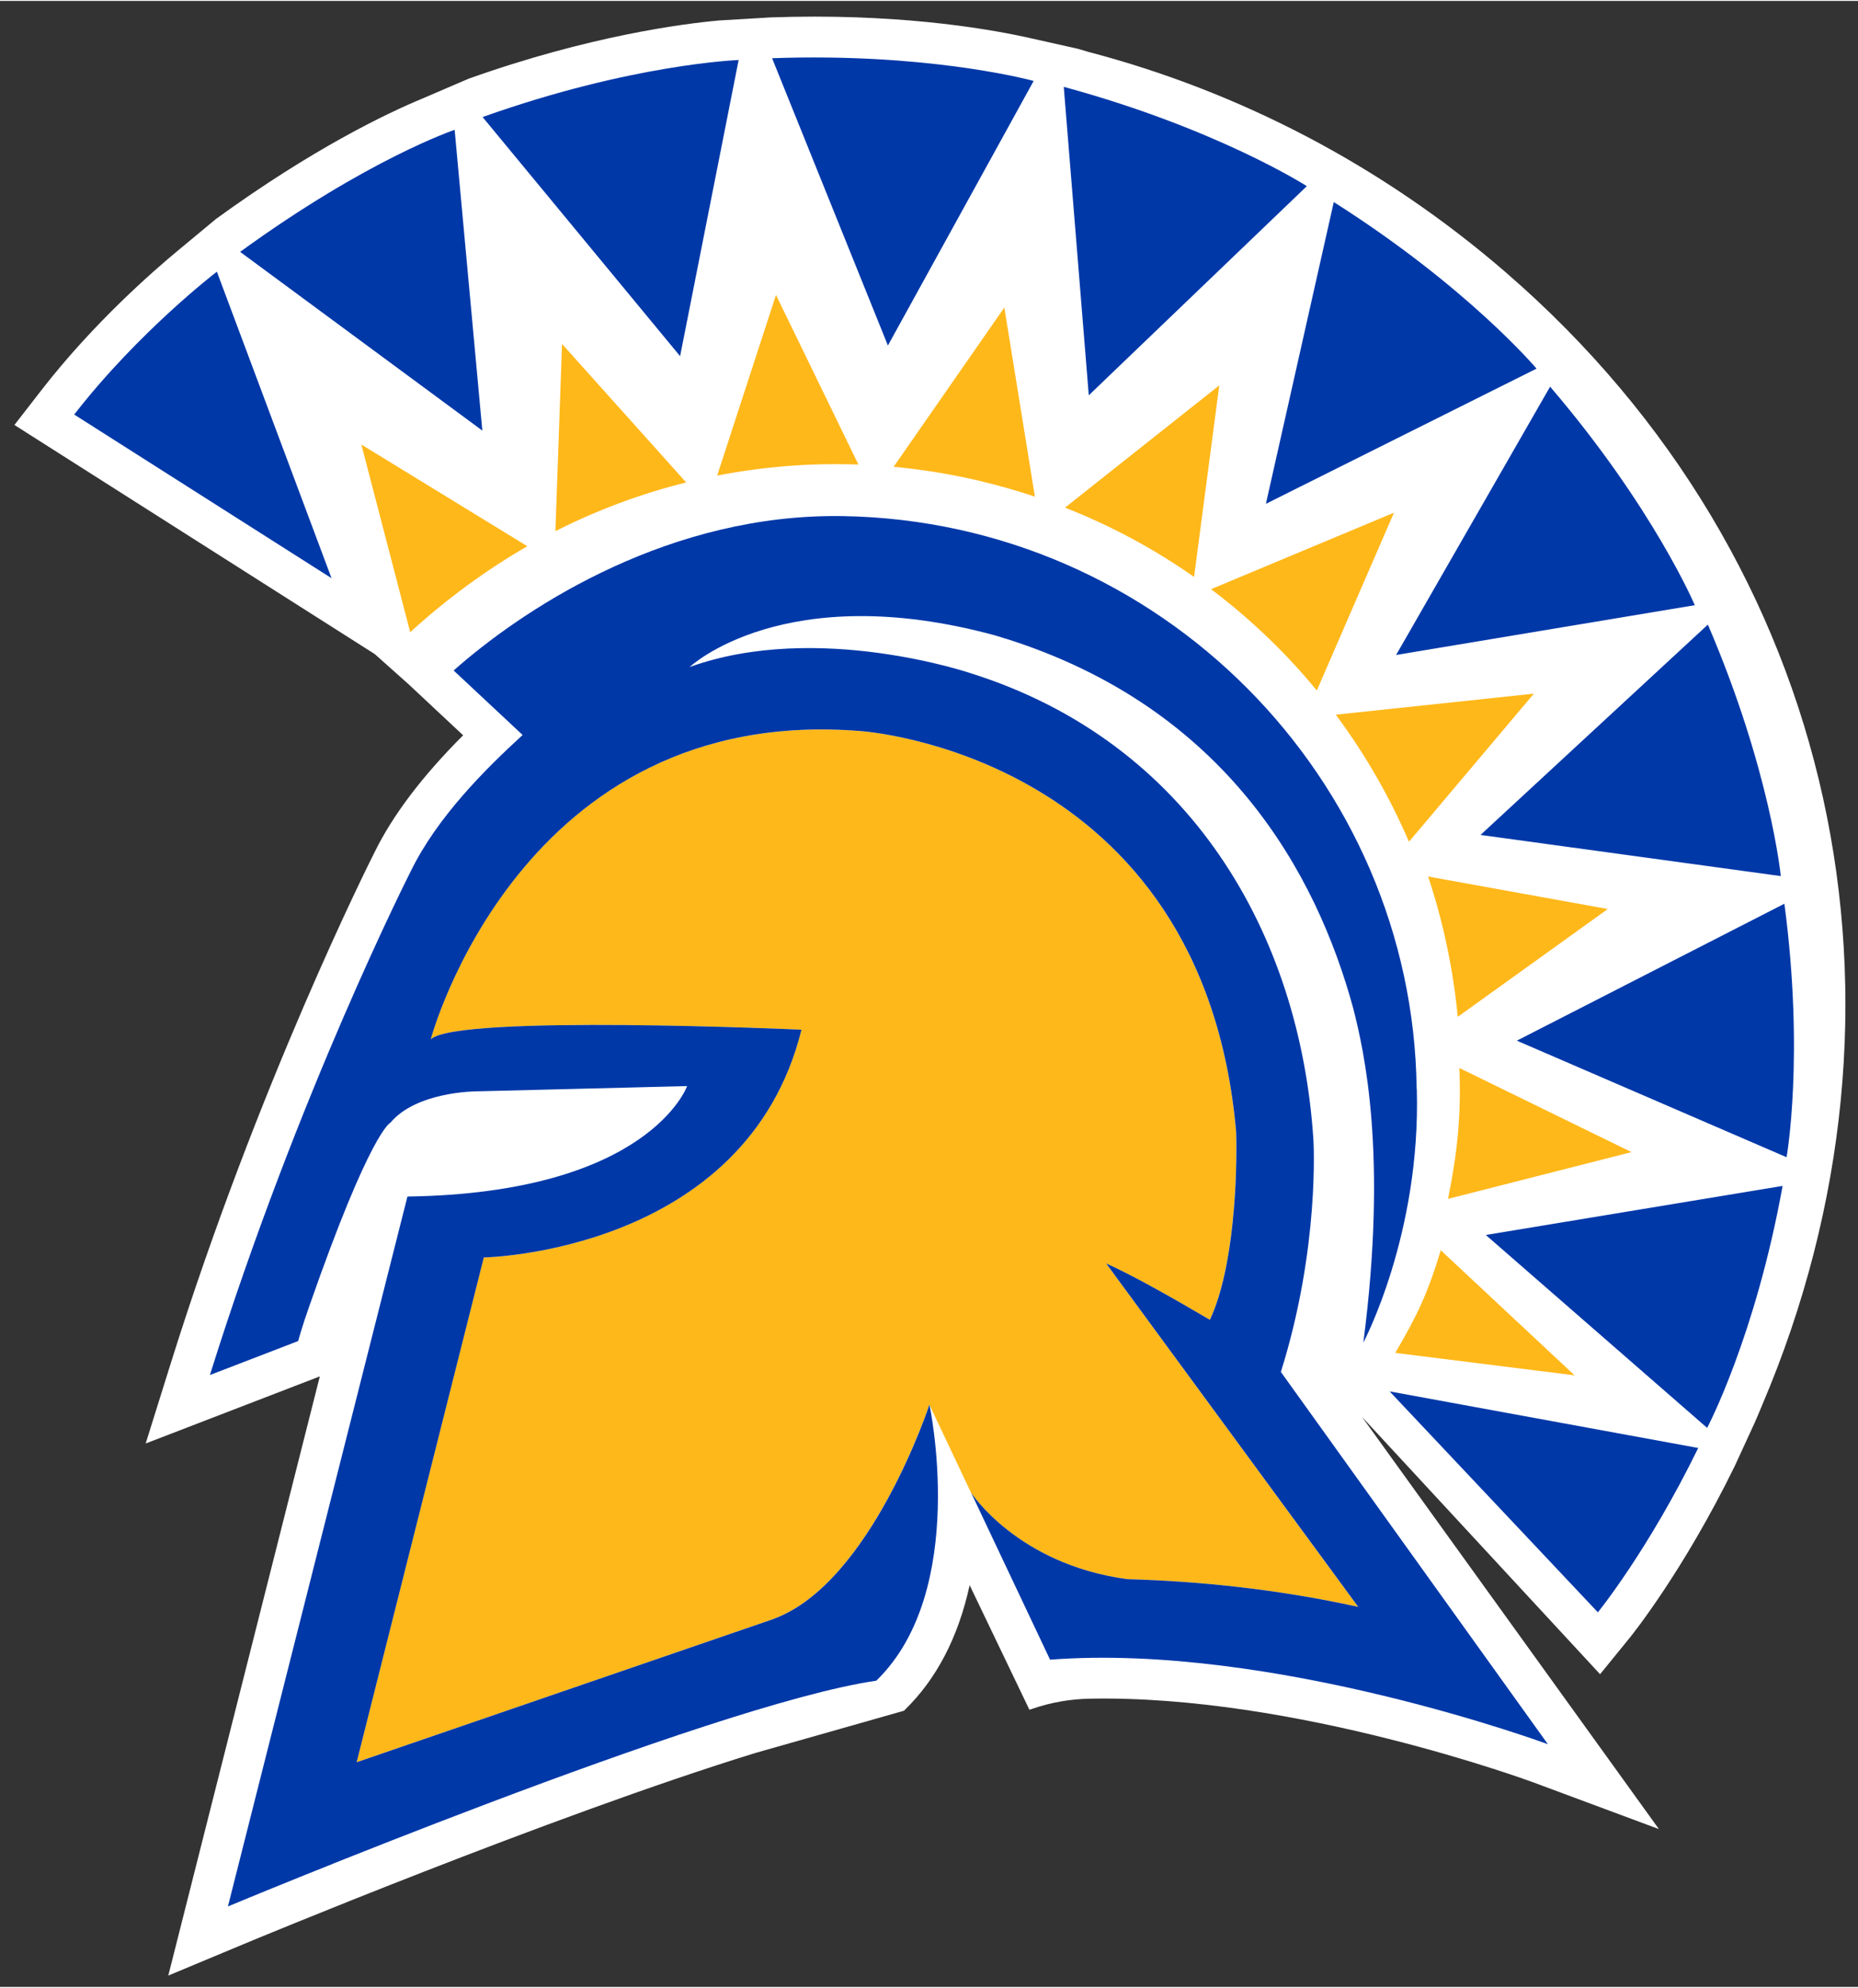
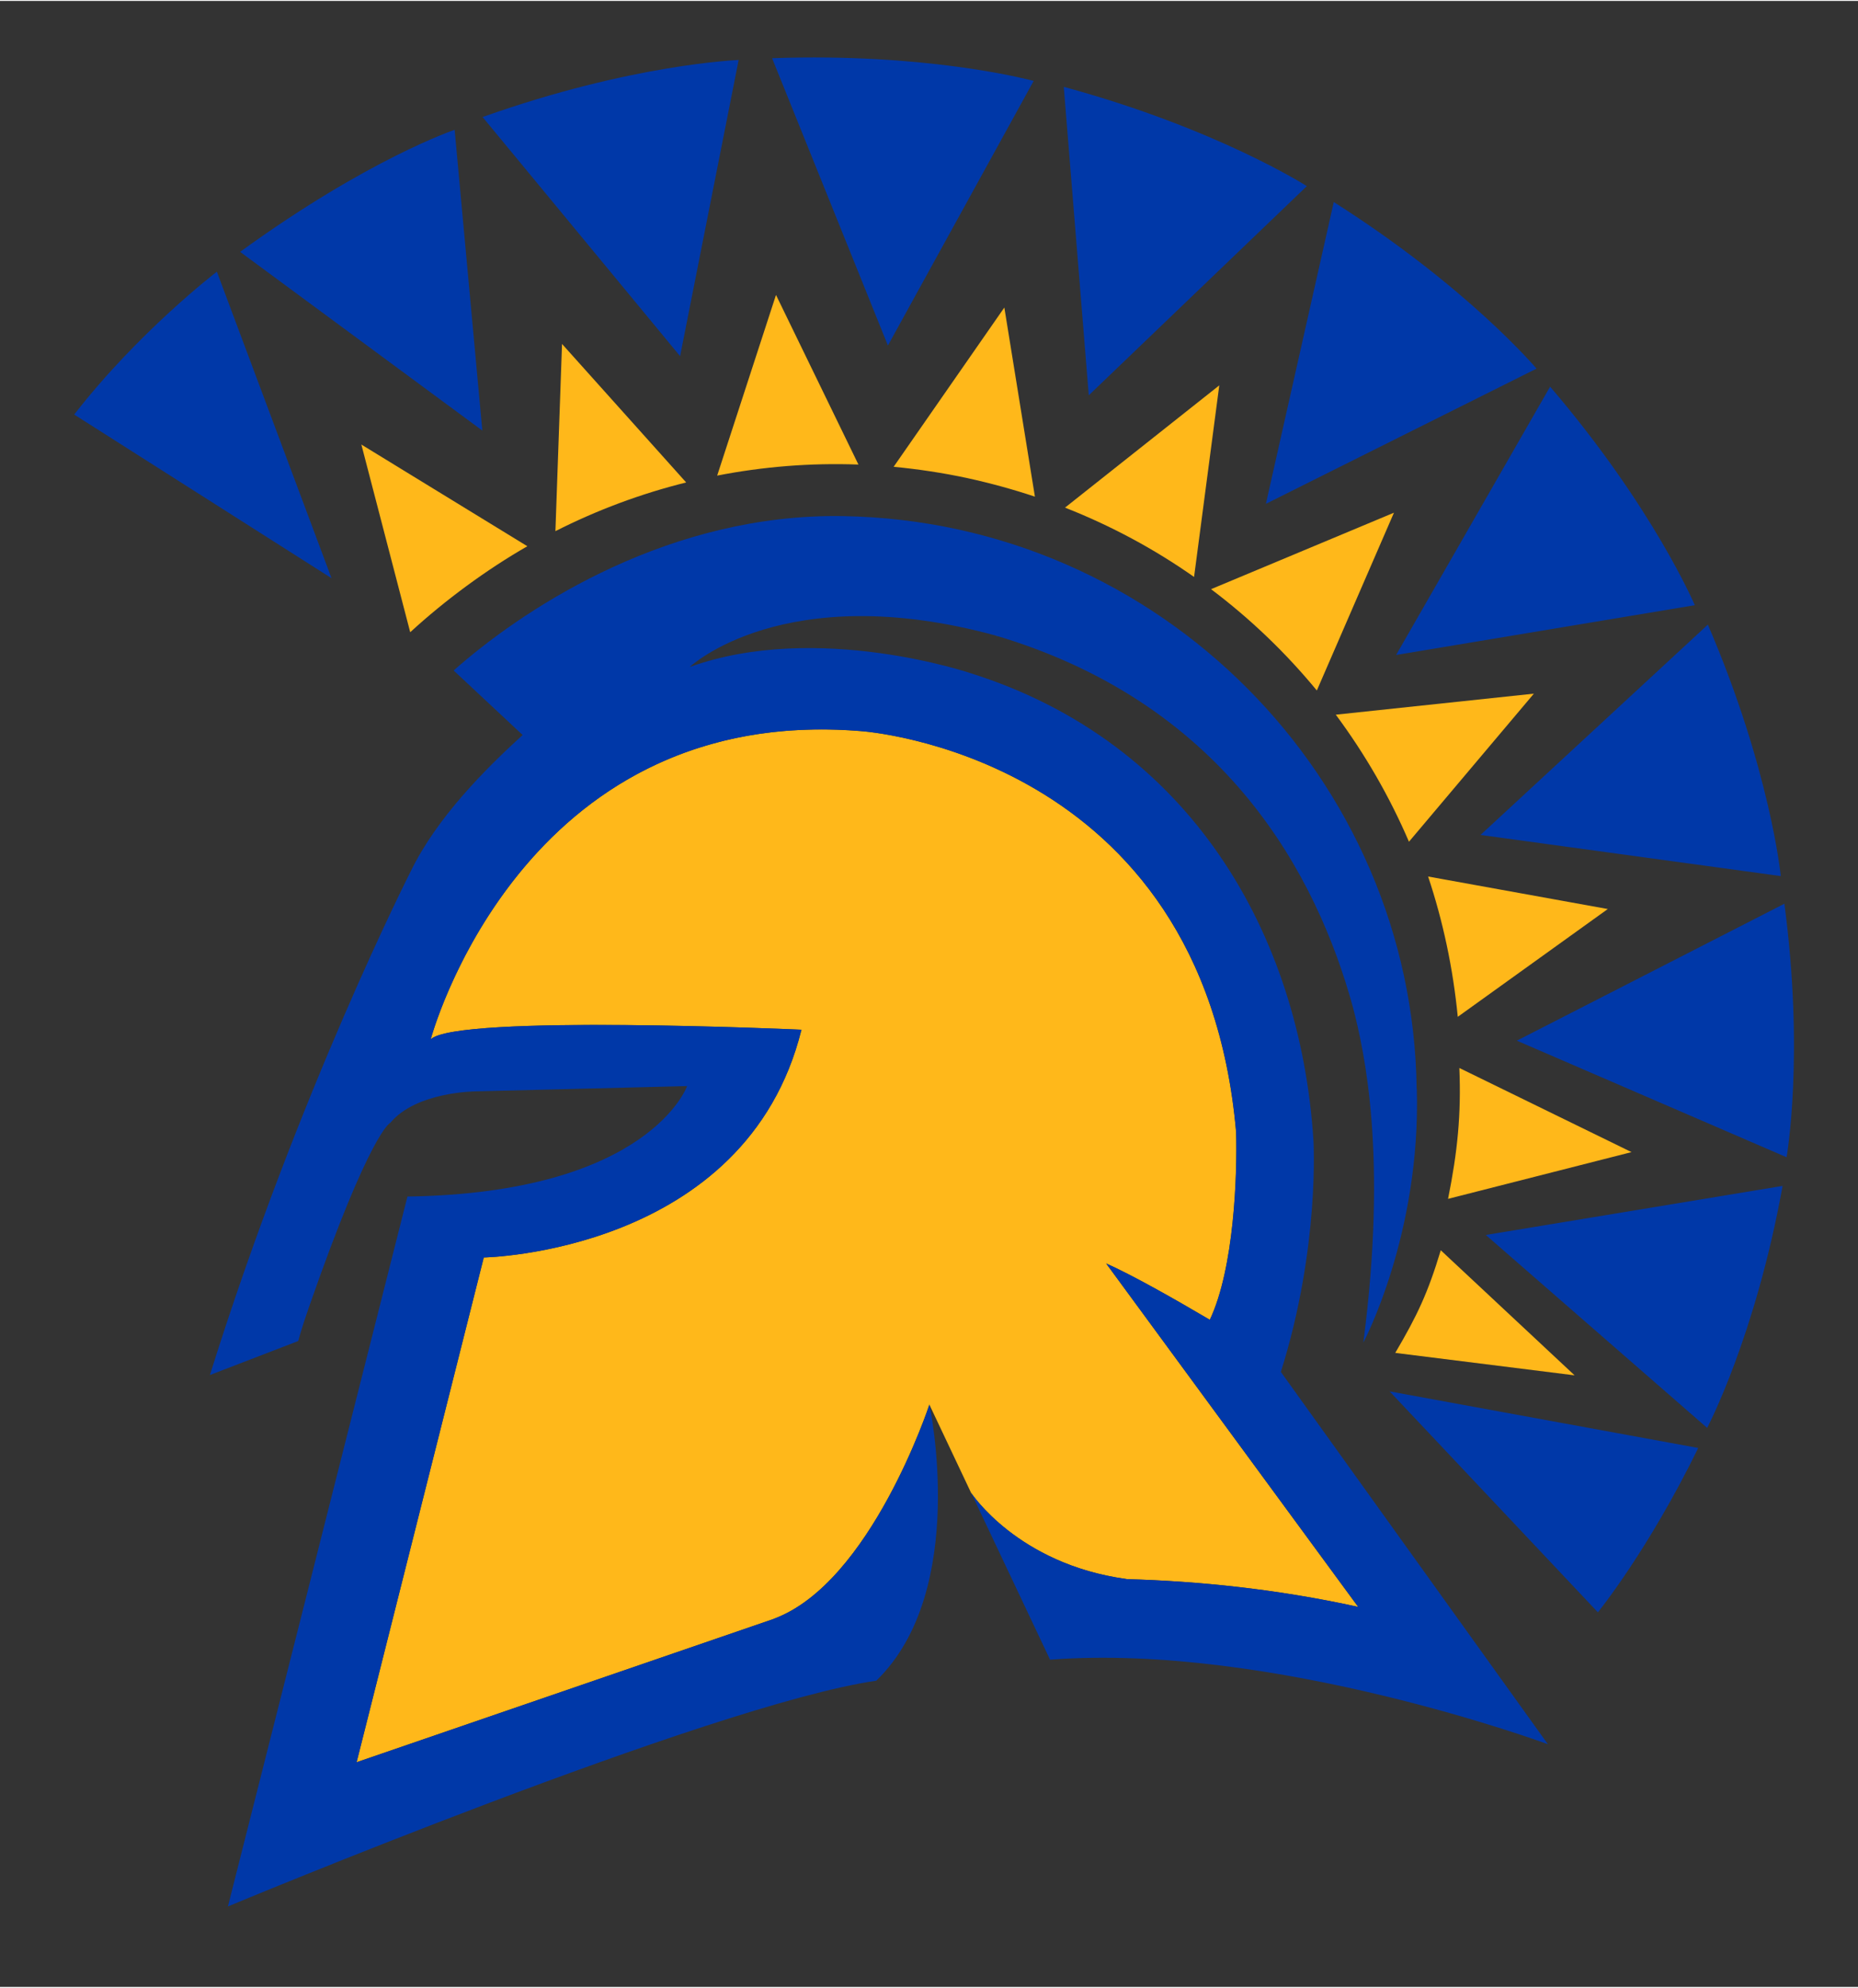
<svg xmlns="http://www.w3.org/2000/svg" width="276" height="295.19" viewBox="0 0 280 299.19">
  <rect x="0" y="0" width="280" height="299.19" fill="#333333" stroke="none" />
  <g transform="matrix(1.333 0 0 -1.333 -78.705 711.03)">
    <g>
-       <path d="m229.3 502.71c-14.044 12.145-30.212 20.466-47.141 24.916-0.43 0.125-0.851 0.253-1.292 0.378l-5.981 1.338c-4.804 1.034-14.917 2.693-28.732 2.2l-5.805-0.345c-3.955-0.354-14.628-1.703-28.324-6.58l-5.263-2.26c-4.001-1.662-12.349-5.639-23.311-13.6l-4.23-3.514c-2.674-2.203-9.531-8.147-15.439-15.757l-3.109-4.004 40.736-25.892 3.781-3.37 6.21-5.807c-4.676-4.687-7.964-9.039-10.042-13.282-0.53-1.05-13.105-26.064-22.993-57.641l-2.853-9.115 19.688 7.583-17.131-67.716 8.511 3.552c0.345 0.144 34.741 14.487 57.869 21.608l16.658 4.733 0.125 0.035 0.092 0.09c3.593 3.484 6.058 8.223 7.341 14.101l6.757-14.079 0.424 0.141c2.043 0.694 4.178 1.066 6.346 1.11 23.297 0.476 49.965-9.371 50.234-9.471l14.163-5.266-33.568 46.586 26.915-29.083 3.324 4.083c0.245 0.302 6.085 7.54 11.914 19.47l2.249 4.888c0.258 0.585 0.549 1.268 0.86 2.026 19.141 44.984 8.797 95.278-28.982 127.94" fill="#fff" />
      <path d="m171.61 461.72-0.022-0.03c0.136-0.038 0.269-0.063 0.408-0.098-0.136 0.038-0.256 0.087-0.386 0.128" fill="#0074b8" />
-       <path d="m171.99 461.59c0.242-0.076 0.465-0.163 0.707-0.237l0.049 0.049c-0.261 0.076-0.5 0.12-0.756 0.188" fill="#0074b8" />
      <path transform="matrix(.75 0 0 -.75 59.029 533.27)" d="m116.99 44.123-8.867 27.223c6.923-1.349 14.043-1.932 21.293-1.664l-12.426-25.559zm34.42 1.898-16.686 23.998c3.688 0.355 7.402 0.906 11.119 1.707 3.485 0.762 6.868 1.69 10.176 2.793l-4.609-28.498zm-66.672 5.486-0.998 28.211c6.249-3.166 12.849-5.635 19.711-7.34l-18.713-20.871zm99.072 6.242-23.254 18.424c6.989 2.745 13.494 6.26 19.453 10.445l3.801-28.869zm-129.32 8.918 7.363 28.281c5.223-4.802 11.514-9.443 17.658-12.957l-25.021-15.324zm155.65 10.27-27.57 11.523c5.948 4.479 11.285 9.61 15.945 15.268l11.625-26.791zm21.092 27.266-29.859 3.17c4.403 5.93 8.11 12.346 11.029 19.146l18.83-22.316zm-108.48 5.406c-45.585 0.709-57.818 46.689-57.818 46.689 3.852-3.804 55.889-1.455 55.889-1.455-8.356 33.645-47.889 34.324-47.889 34.324l-19.166 76.057 62.898-21.605c4e-3 -0.007 0.003-0.006 0.006-0.014 14.619-5.411 23.436-32.275 23.436-32.275l6.289 13.295s6.982 10.729 23.367 12.984h0.002c0.047 0.015 0.089 0.022 0.133 0.025 10.732 0.301 22.522 1.476 34.842 4.182l-37.992-51.754c3.96 1.755 10.35 5.382 15.631 8.494 3.674-7.798 4.144-21.818 3.963-28.281-5.008-57.157-56.619-60.432-56.619-60.432-2.406-0.195-4.729-0.269-6.971-0.234zm92.537 22.148c2.252 6.757 3.76 13.84 4.471 21.145l22.613-16.244-27.084-4.9zm4.709 28.852c0.29 6.981-0.271 12.621-1.703 19.723l27.656-7.045-25.953-12.678zm-2.801 27.467c-1.951 6.459-3.536 9.811-6.861 15.465l27.033 3.383-20.172-18.848z" fill="#ffb81a" />
      <path transform="matrix(.75 0 0 -.75 59.029 533.27)" d="m120.79 8.348c-1.428 0.015-2.891 0.05-4.387 0.104l17.457 43.291 21.971-39.867s-13.619-3.76-35.041-3.527zm-9.43 0.375s-16.045 0.564-38.596 8.594l29.771 36.033 8.824-44.627zm49.01 4.045 3.769 46.479 32.869-31.516s-13.504-8.678-36.639-14.963zm-91.82 6.477s-12.995 4.344-32.336 18.387l36.51 26.93-4.174-45.316zm132.52 10.883-10.232 45.471 40.795-20.371s-10.329-12.272-30.562-25.1zm-168.36 10.492s-11.779 8.997-21.506 21.527l38.787 24.658-17.281-46.186zm200.97 17.324-23.215 40.432 45.025-7.502s-6.248-14.749-21.811-32.93zm-109.05 19.508c-25.534 0.456-46.314 14.482-56.229 23.262l10.398 9.719c-5.665 5.179-12.885 12.392-16.846 20.498 0 0-16.916 33.233-30.291 75.945l13.307-5.121s0.507-1.956 1.66-5.217c9.259-26.537 12.234-27.674 12.234-27.674 3.906-4.7 12.875-4.731 12.875-4.731l31.855-0.795s-5.693 16.104-42.156 16.645l-27.059 106.97s72.722-30.355 97.652-34.004c0.029-0.007 0.059-0.016 0.084-0.016l0.051-0.018c-0.015 4e-3 -0.032 0.003-0.043 0.01 14.006-13.589 8-41.594 8-41.594s-8.816 26.862-23.436 32.273c-0.007 0.007-0.006 0.006-0.006 0.014l-62.9 21.605 19.168-76.061s39.532-0.673 47.885-34.322c0 0-52.033-2.351-55.885 1.457 0 0 13.461-50.615 64.787-46.455 0 0 51.613 3.276 56.621 60.43 0.181 6.463-0.289 20.488-3.963 28.285-5.28-3.112-11.672-6.739-15.633-8.494l37.994 51.75c-12.32-2.702-24.11-3.877-34.842-4.178-0.043-4e-3 -0.088-0.015-0.135-0.025-16.386-2.256-23.367-12.984-23.367-12.984l11.893 25.145c33.663-2.571 75.041 12.736 75.041 12.736l-40.25-56.098c5.93-18.841 4.906-34.969 4.906-34.969-2.013-31.125-18.634-59.893-51.576-70.287 0 0-23.16-7.906-42.443-0.965 0 0 14.228-13.432 46.1-4.746l1.49 0.453c33.359 10.503 46.912 35.508 52.414 55.662 1.683 6.557 5.226 22.145 1.541 50.43 0 0 8.686-16.313 8.059-38.219l-0.021-0.025c-0.591-46.658-38.662-85.481-86.451-86.293-0.833-0.014-1.661-0.015-2.484 0zm132.83 16.348-34.271 31.693 45.262 6.199s-1.557-15.936-10.99-37.893zm11.533 42.059-40.326 20.635 40.656 17.564s2.713-15.26-0.33-38.199zm-0.27 42.521-44.734 7.394 33.361 29.068s7.26-13.705 11.373-36.463zm-59.236 30.961 31.393 33.291s7.56-9.281 15.125-24.764l-46.518-8.527z" fill="#0038a8" />
    </g>
  </g>
</svg>